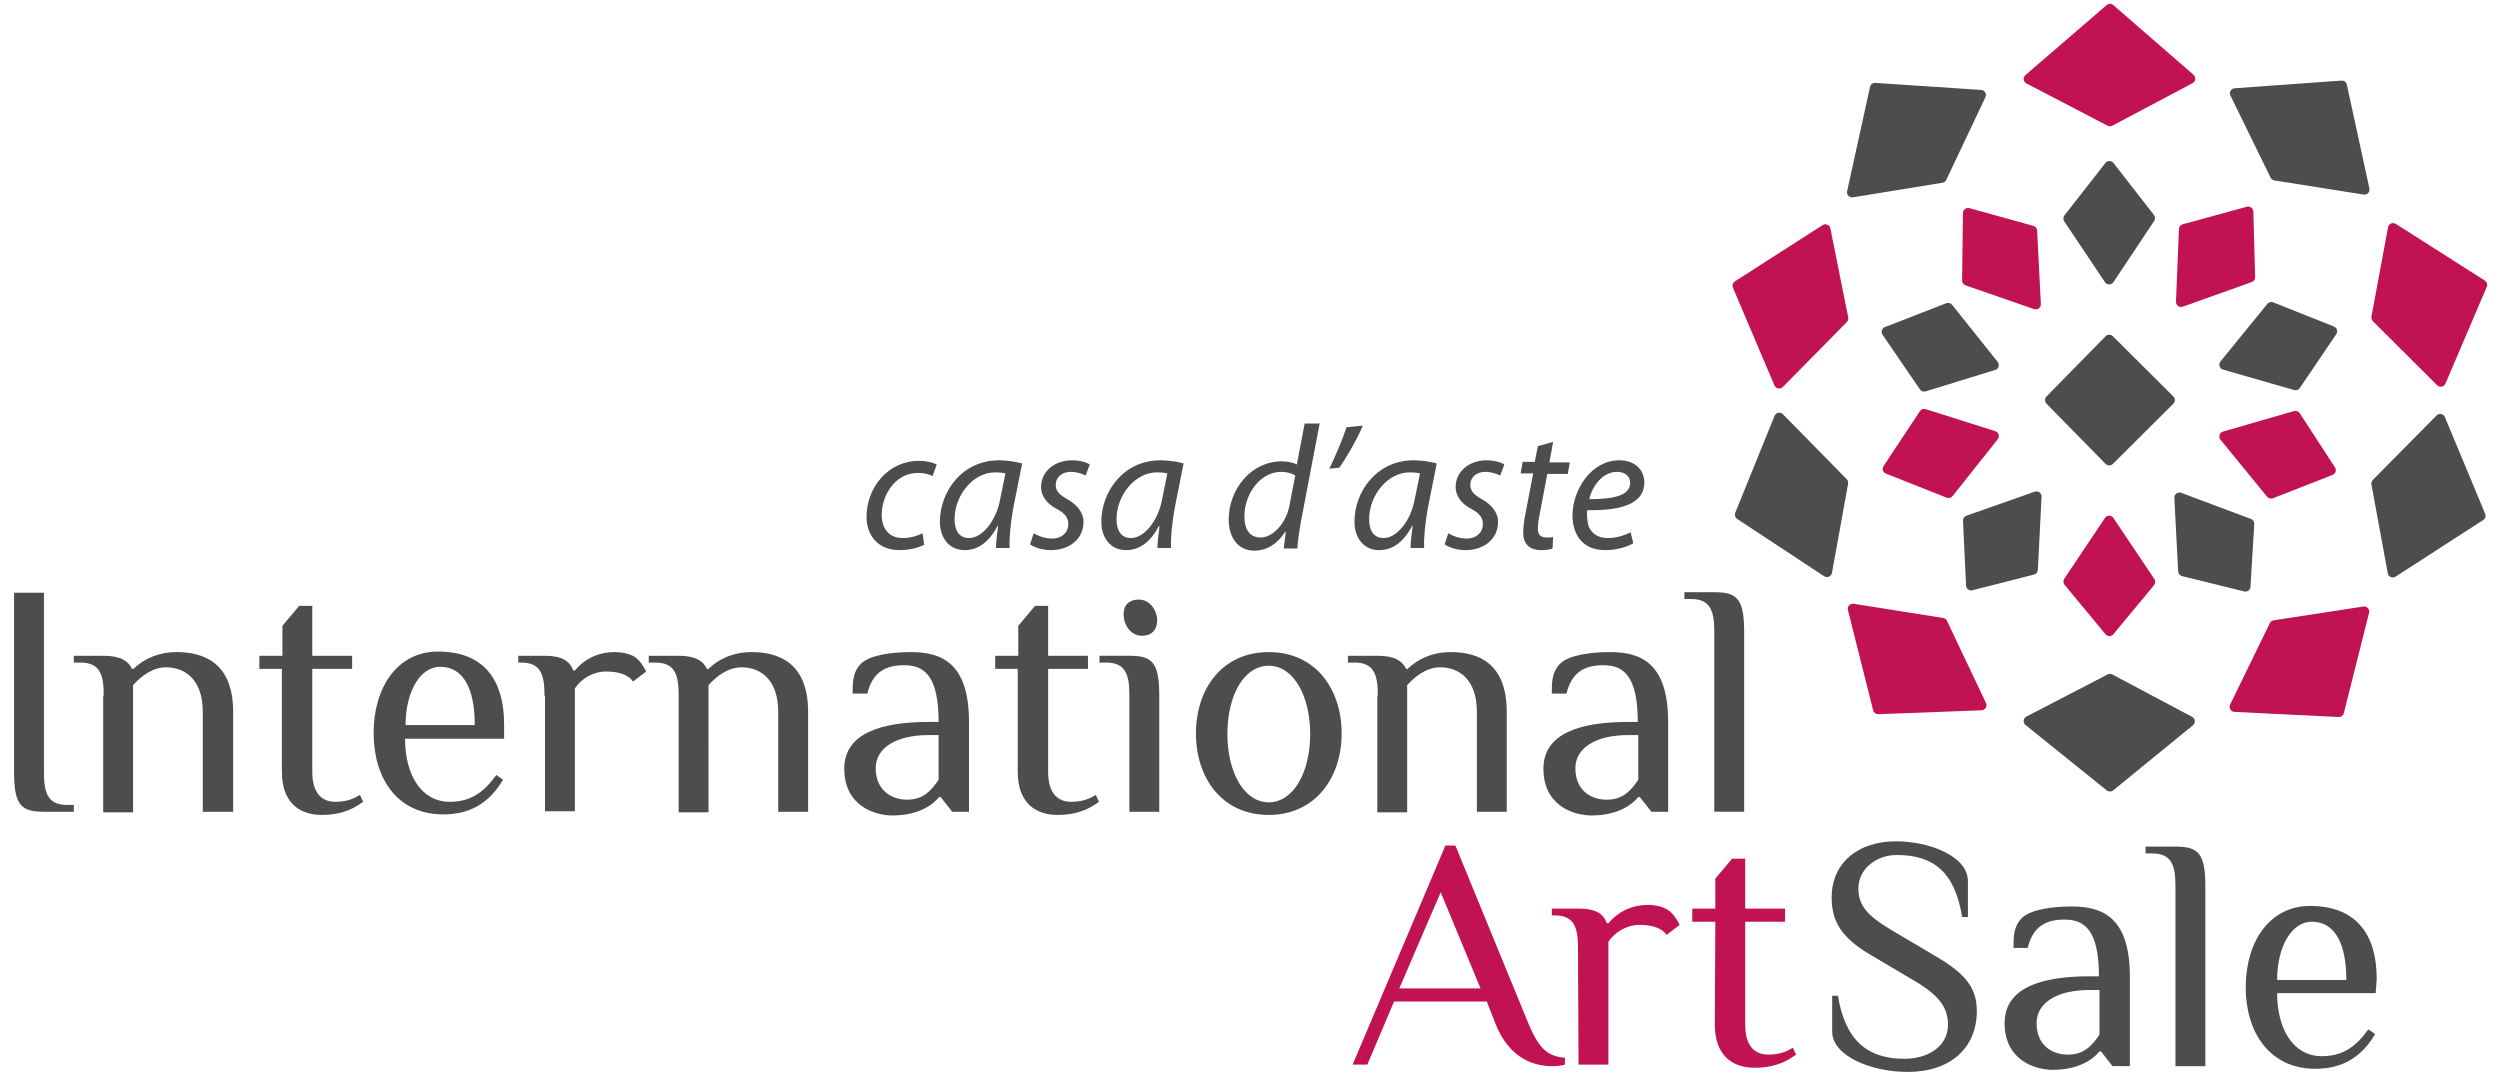
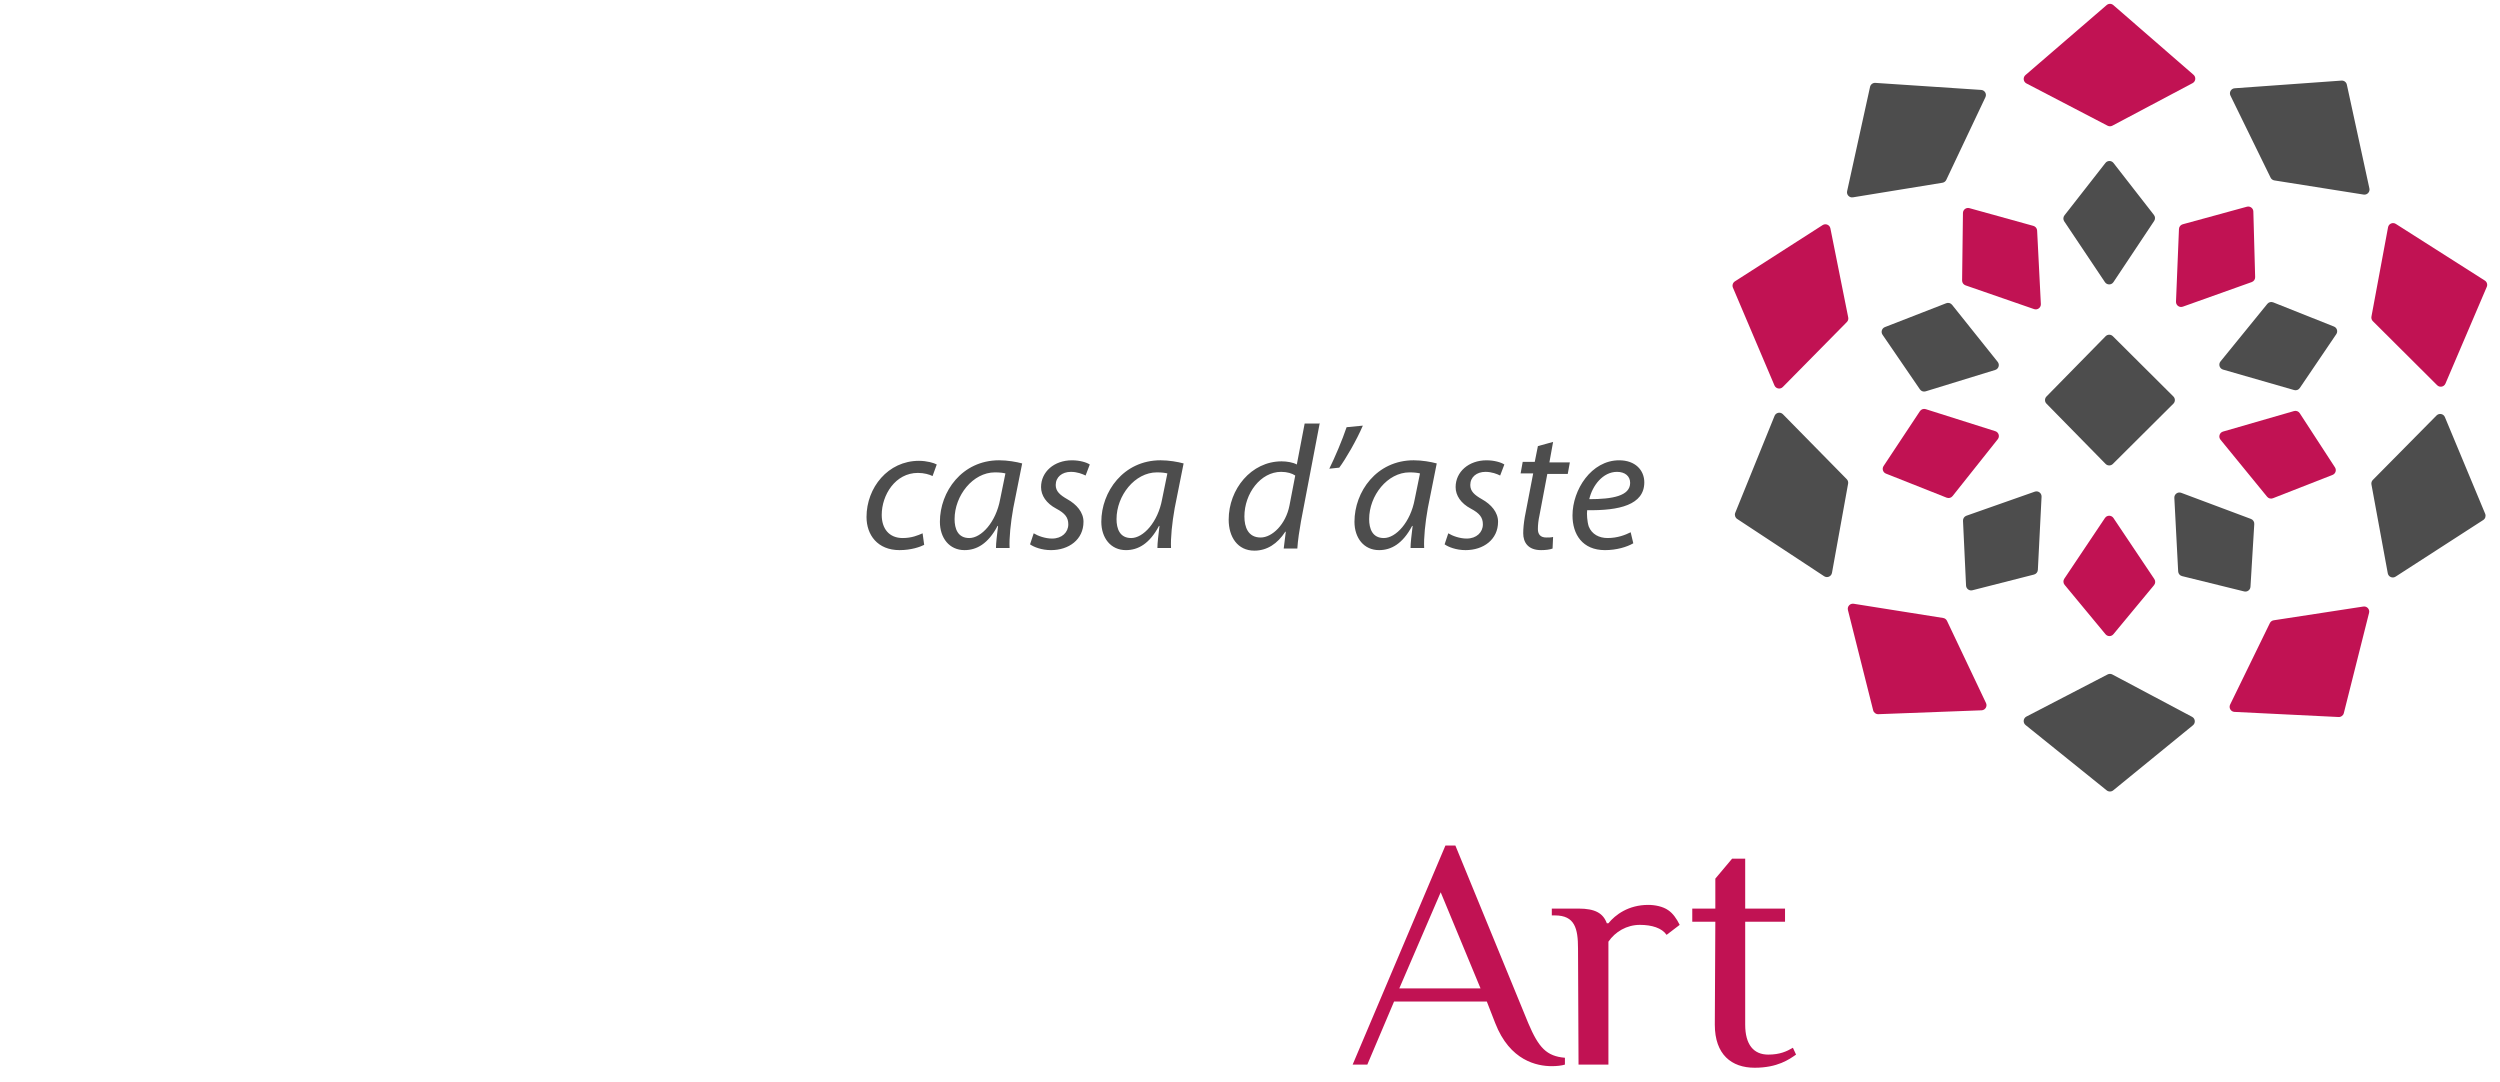
<svg xmlns="http://www.w3.org/2000/svg" version="1.1" id="Livello_1" x="0px" y="0px" viewBox="0 0 244.995 105.993" style="enable-background:new 0 0 244.995 105.993;" xml:space="preserve">
  <style type="text/css">
	.st0{fill:#C11253;}
	.st1{fill:#4D4D4D;}
</style>
  <g>
    <g>
      <path class="st0" d="M222.74,48.828l5.845-2.288c0.295-0.115,0.41-0.473,0.237-0.738l-3.454-5.311    c-0.12-0.184-0.346-0.269-0.558-0.208l-6.957,2.01c-0.345,0.1-0.475,0.519-0.248,0.797l4.566,5.588    C222.308,48.847,222.538,48.907,222.74,48.828z M207.112,50.763c-0.198-0.296-0.633-0.296-0.831,0    l-3.985,5.952c-0.123,0.184-0.111,0.427,0.03,0.597l4.011,4.843c0.2,0.241,0.57,0.241,0.77,0l3.985-4.81    c0.141-0.17,0.154-0.413,0.03-0.597L207.112,50.763z M198.587,8.177l7.954,4.143    c0.146,0.076,0.32,0.075,0.465-0.002l7.862-4.17c0.31-0.165,0.359-0.589,0.094-0.819l-7.861-6.83    c-0.188-0.163-0.466-0.164-0.654-0.001l-7.954,6.856C198.224,7.586,198.274,8.014,198.587,8.177z M179.375,22.381    c-0.069-0.345-0.464-0.513-0.76-0.323l-8.601,5.517c-0.205,0.132-0.285,0.392-0.19,0.616l4.069,9.581    c0.139,0.328,0.566,0.409,0.816,0.156l6.279-6.369c0.117-0.118,0.167-0.286,0.134-0.449L179.375,22.381z     M221,27.158l-0.177-6.431c-0.009-0.324-0.319-0.554-0.632-0.469l-6.289,1.721    c-0.21,0.058-0.359,0.244-0.368,0.462l-0.291,7.121c-0.015,0.354,0.334,0.61,0.668,0.491l6.757-2.411    C220.872,27.57,221.006,27.375,221,27.158z M190.801,60.841c-0.071-0.149-0.21-0.254-0.373-0.28    l-8.772-1.394c-0.354-0.056-0.651,0.268-0.563,0.616l2.473,9.828c0.058,0.229,0.268,0.387,0.504,0.378    l10.121-0.38c0.359-0.013,0.587-0.39,0.433-0.714L190.801,60.841z M199.267,22.136l-6.269-1.738    c-0.316-0.088-0.629,0.148-0.633,0.475l-0.083,6.612c-0.003,0.215,0.133,0.408,0.336,0.479l6.719,2.328    c0.335,0.116,0.681-0.144,0.663-0.498l-0.366-7.201C199.622,22.378,199.475,22.194,199.267,22.136z M231.604,59.439    l-8.788,1.349c-0.162,0.025-0.302,0.128-0.374,0.275l-3.893,7.983c-0.157,0.323,0.066,0.701,0.425,0.719    l10.206,0.502c0.238,0.012,0.451-0.146,0.509-0.377l2.475-9.834C232.252,59.709,231.958,59.385,231.604,59.439z     M195.536,42.255l-6.821-2.16c-0.213-0.067-0.445,0.015-0.568,0.201l-3.561,5.376    c-0.175,0.265-0.063,0.624,0.233,0.741l5.95,2.359c0.205,0.081,0.439,0.019,0.576-0.154l4.432-5.575    C195.995,42.768,195.87,42.361,195.536,42.255z M243.507,27.493l-8.723-5.552    c-0.299-0.19-0.695-0.018-0.76,0.33l-1.628,8.757c-0.03,0.162,0.022,0.329,0.139,0.446l6.301,6.277    c0.251,0.25,0.674,0.167,0.813-0.158l4.05-9.482C243.795,27.886,243.714,27.625,243.507,27.493z M149.763,100.26    l-7.139-17.398h-0.976l-9.091,21.466h1.438l2.62-6.178h9.091l0.822,2.11c1.438,3.707,4.109,4.222,5.547,4.222    c0.462,0,0.976-0.052,1.284-0.154v-0.669C151.56,103.503,150.79,102.68,149.763,100.26z M137.128,96.863    l4.058-9.421l3.904,9.421H137.128z M163.476,89.193c-0.513-0.36-1.284-0.515-1.952-0.515    c-1.952,0-3.236,0.978-3.904,1.802h-0.154c-0.36-0.978-1.13-1.441-2.773-1.441h-2.619v0.669h0.308    c1.952,0,2.26,1.287,2.26,3.243l0.051,11.377h2.928v-12.046c0.668-0.978,1.798-1.647,3.082-1.647    c1.181,0,2.157,0.309,2.619,0.978l1.284-0.978C164.298,90.016,163.939,89.502,163.476,89.193z M173.286,103.349    c-1.438,0-2.26-0.978-2.26-2.934V90.325h3.903v-1.287h-3.903V84.148h-1.284l-1.643,1.956v2.934h-2.26v1.287    h2.26l-0.051,10.09c0,2.934,1.643,4.221,3.903,4.221c2.26,0,3.39-0.824,4.058-1.287l-0.308-0.67    C175.084,103.04,174.416,103.349,173.286,103.349z" />
    </g>
  </g>
  <g>
    <g>
      <path class="st1" d="M206.344,45.463c0.194,0.198,0.513,0.2,0.71,0.004l5.932-5.905    c0.196-0.195,0.196-0.513,0-0.709l-5.932-5.905c-0.197-0.196-0.515-0.194-0.71,0.004l-5.794,5.905    c-0.191,0.195-0.191,0.506,0,0.7L206.344,45.463z M206.28,27.651c0.198,0.296,0.634,0.296,0.832-0.001    l3.993-5.999c0.119-0.179,0.111-0.414-0.022-0.584l-3.967-5.097c-0.2-0.257-0.588-0.257-0.788-0.001    l-4.016,5.137c-0.133,0.17-0.142,0.407-0.022,0.586L206.28,27.651z M214.821,70.249l-7.816-4.152    c-0.145-0.077-0.319-0.078-0.465-0.002l-7.953,4.125c-0.321,0.166-0.365,0.607-0.084,0.833l7.954,6.406    c0.184,0.148,0.447,0.147,0.63-0.002l7.815-6.379C215.18,70.852,215.137,70.417,214.821,70.249z     M195.77,35.464l-4.472-5.595c-0.137-0.171-0.368-0.233-0.572-0.154l-6.011,2.34    c-0.3,0.117-0.413,0.483-0.231,0.749l3.664,5.352c0.124,0.181,0.35,0.26,0.56,0.195l6.819-2.097    C195.863,36.15,195.99,35.739,195.77,35.464z M243.542,50.349l-3.948-9.475c-0.137-0.33-0.566-0.413-0.817-0.159    l-6.245,6.318c-0.115,0.116-0.166,0.281-0.136,0.442l1.601,8.706c0.064,0.35,0.464,0.523,0.763,0.33    l8.591-5.549C243.555,50.83,243.635,50.572,243.542,50.349z M199.706,55.846l0.363-7.167    c0.018-0.355-0.33-0.615-0.665-0.497l-6.701,2.359c-0.208,0.073-0.344,0.275-0.333,0.495l0.299,6.348    c0.015,0.316,0.316,0.539,0.623,0.461l6.039-1.54C199.542,56.251,199.694,56.065,199.706,55.846z M229.461,7.898    L218.993,8.65c-0.353,0.025-0.569,0.4-0.413,0.719l3.933,8.038c0.072,0.146,0.21,0.248,0.371,0.274l8.746,1.387    c0.347,0.055,0.642-0.256,0.567-0.6l-2.211-10.178C229.932,8.047,229.709,7.88,229.461,7.898z M220.59,50.855    l-6.835-2.56c-0.337-0.126-0.693,0.135-0.675,0.494l0.376,7.21c0.011,0.22,0.166,0.407,0.38,0.459    l6.087,1.501c0.303,0.075,0.6-0.144,0.619-0.455l0.372-6.151C220.927,51.134,220.796,50.932,220.59,50.855z     M190.731,17.628l3.837-8.103c0.151-0.319-0.067-0.69-0.419-0.713l-10.367-0.69    c-0.247-0.016-0.468,0.15-0.521,0.392l-2.247,10.223c-0.076,0.345,0.22,0.658,0.569,0.601l8.777-1.43    C190.522,17.881,190.661,17.777,190.731,17.628z M228.724,32.001l-5.957-2.371    c-0.203-0.081-0.435-0.02-0.573,0.149l-4.591,5.644c-0.226,0.278-0.095,0.697,0.249,0.796l6.97,2.007    c0.208,0.06,0.431-0.021,0.552-0.2l3.578-5.28C229.132,32.482,229.021,32.119,228.724,32.001z M174.722,40.594    c-0.252-0.257-0.685-0.171-0.82,0.163l-3.851,9.492c-0.09,0.221-0.011,0.474,0.188,0.606l8.524,5.615    c0.299,0.197,0.703,0.024,0.767-0.329l1.581-8.745c0.029-0.16-0.022-0.324-0.136-0.44L174.722,40.594z     M84.917,50.667c0,1.75,1.079,3.244,3.236,3.244c1.13,0,2.003-0.309,2.414-0.515l-0.154-1.133    c-0.462,0.206-1.079,0.464-1.952,0.464c-1.335,0-2.054-0.926-2.054-2.265c0-1.957,1.335-4.118,3.544-4.118    c0.616,0,1.13,0.155,1.438,0.309l0.411-1.133c-0.257-0.154-0.976-0.36-1.746-0.36    C87.023,45.16,84.917,47.785,84.917,50.667z M92.108,51.131c0,1.595,0.925,2.78,2.414,2.78    c1.181,0,2.311-0.618,3.236-2.369h0.051c-0.103,0.875-0.205,1.648-0.205,2.162h1.335    c-0.051-0.978,0.103-2.471,0.359-3.913l0.873-4.375c-0.565-0.155-1.438-0.309-2.26-0.309    C94.265,45.108,92.108,48.197,92.108,51.131z M98.015,48.917c-0.411,2.265-1.849,3.81-3.03,3.81    c-1.13,0-1.438-0.926-1.438-1.853c0-2.316,1.798-4.582,3.955-4.582c0.514,0,0.822,0.051,1.027,0.103L98.015,48.917    z M102.021,47.733c0,0.824,0.514,1.595,1.489,2.111c0.873,0.463,1.181,0.875,1.181,1.544    c0,0.772-0.616,1.39-1.592,1.39c-0.668,0-1.387-0.258-1.798-0.515l-0.359,1.081    c0.359,0.258,1.13,0.567,2.054,0.567c1.746,0,3.184-1.03,3.184-2.78c0-0.926-0.668-1.7-1.592-2.214    c-0.719-0.411-1.13-0.772-1.13-1.389c0-0.772,0.616-1.287,1.49-1.287c0.616,0,1.13,0.206,1.438,0.36l0.411-1.081    c-0.308-0.206-0.976-0.411-1.746-0.411C103.305,45.108,102.021,46.24,102.021,47.733z M107.927,51.131    c0,1.595,0.925,2.78,2.414,2.78c1.181,0,2.311-0.618,3.236-2.369h0.051c-0.103,0.875-0.205,1.648-0.205,2.162    h1.336c-0.051-0.978,0.103-2.471,0.359-3.913l0.873-4.375c-0.565-0.155-1.438-0.309-2.26-0.309    C110.085,45.108,107.927,48.197,107.927,51.131z M113.885,48.917c-0.411,2.265-1.849,3.81-3.03,3.81    c-1.13,0-1.438-0.926-1.438-1.853c0-2.316,1.798-4.582,3.955-4.582c0.513,0,0.822,0.051,1.027,0.103    L113.885,48.917z M127.085,45.52c-0.359-0.206-0.976-0.309-1.49-0.309c-2.979,0-5.187,2.728-5.187,5.714    c0,1.698,0.873,3.037,2.517,3.037c1.233,0,2.26-0.668,3.03-1.853h0.051l-0.205,1.647h1.335    c0.051-0.823,0.205-1.802,0.359-2.676l1.829-9.575h-1.47L127.085,45.52z M126.366,49.535    c-0.36,1.853-1.695,3.14-2.825,3.14c-1.233,0-1.592-1.029-1.592-2.059c0-2.265,1.592-4.375,3.595-4.375    c0.616,0,1.079,0.154,1.387,0.36L126.366,49.535z M129.345,41.505v-0.103l-0.02,0.103H129.345z M131.964,41.865    c-0.411,1.235-1.181,3.038-1.695,4.067l0.976-0.103c0.616-0.824,1.695-2.677,2.311-4.118L131.964,41.865z     M132.735,51.131c0,1.595,0.925,2.78,2.414,2.78c1.181,0,2.311-0.618,3.236-2.369h0.051    c-0.103,0.875-0.205,1.648-0.205,2.162h1.335c-0.051-0.978,0.103-2.471,0.359-3.913l0.873-4.375    c-0.565-0.155-1.438-0.309-2.26-0.309C134.892,45.108,132.735,48.197,132.735,51.131z M138.642,48.917    c-0.411,2.265-1.849,3.81-3.03,3.81c-1.13,0-1.438-0.926-1.438-1.853c0-2.316,1.798-4.582,3.955-4.582    c0.514,0,0.822,0.051,1.027,0.103L138.642,48.917z M142.648,47.733c0,0.824,0.514,1.595,1.49,2.111    c0.873,0.463,1.181,0.875,1.181,1.544c0,0.772-0.616,1.39-1.592,1.39c-0.668,0-1.387-0.258-1.798-0.515    l-0.36,1.081c0.36,0.258,1.13,0.567,2.054,0.567c1.746,0,3.184-1.03,3.184-2.78    c0-0.926-0.668-1.7-1.592-2.214c-0.719-0.411-1.13-0.772-1.13-1.389c0-0.772,0.616-1.287,1.489-1.287    c0.616,0,1.13,0.206,1.438,0.36l0.411-1.081c-0.308-0.206-0.976-0.411-1.746-0.411    C143.932,45.108,142.648,46.24,142.648,47.733z M152.201,43.306l-1.49,0.412l-0.308,1.544h-1.181l-0.205,1.133    h1.232l-0.822,4.272c-0.103,0.618-0.154,1.133-0.154,1.596c0,0.876,0.462,1.648,1.746,1.648    c0.462,0,0.873-0.052,1.13-0.155l0.051-1.133c-0.205,0.052-0.411,0.052-0.668,0.052    c-0.565,0-0.822-0.308-0.822-0.823c0-0.412,0.051-0.875,0.154-1.339l0.77-4.067h2.003l0.205-1.133h-2.003    L152.201,43.306z M158.673,45.108c-2.722,0-4.571,2.883-4.571,5.405c0,1.854,0.976,3.398,3.184,3.398    c1.13,0,2.157-0.309,2.773-0.67l-0.257-1.081c-0.513,0.257-1.284,0.566-2.26,0.566    c-0.822,0-1.541-0.36-1.849-1.133c-0.154-0.463-0.205-1.236-0.154-1.596c3.133,0.051,5.599-0.515,5.599-2.728    C161.138,46.086,160.265,45.108,158.673,45.108z M155.745,48.917c0.308-1.338,1.335-2.676,2.722-2.676    c0.77,0,1.284,0.412,1.284,1.081C159.751,48.609,158.005,48.917,155.745,48.917z" />
    </g>
  </g>
  <g>
    <g>
-       <path class="st1" d="M4.307,75.64V58.086H1.379v17.554c0,3.243,0.668,3.912,2.928,3.912h2.928v-0.669H6.567    C4.615,78.883,4.307,77.596,4.307,75.64z M17.301,63.903c-1.952,0-3.39,0.824-4.212,1.647h-0.154    c-0.359-0.772-1.13-1.286-2.773-1.286H7.235v0.668h0.668c1.952,0,2.26,1.288,2.26,3.244h-0.051v11.428h2.928    V67.146c0.822-0.926,1.952-1.75,3.236-1.75c1.798,0,3.595,1.132,3.595,4.375v9.781h2.979v-9.781    C22.848,65.035,20.075,63.903,17.301,63.903z M32.864,78.575c-1.438,0-2.26-0.979-2.26-2.934V65.55h3.904v-1.286    h-3.904v-4.89h-1.284l-1.644,1.956v2.934h-2.26v1.286h2.208v10.09c0,2.934,1.644,4.221,3.904,4.221    c2.26,0,3.39-0.824,4.057-1.287l-0.308-0.67C34.662,78.265,33.994,78.575,32.864,78.575z M42.931,63.852    c-4.058,0-6.317,3.603-6.317,7.979c0,4.376,2.26,7.979,6.831,7.979c2.466,0,4.417-0.978,5.855-3.397l-0.668-0.464    c-1.181,1.647-2.465,2.626-4.571,2.626c-2.722,0-4.366-2.574-4.366-6.178h9.707V71.007    C49.402,66.477,47.296,63.852,42.931,63.852z M39.746,71.058c0-3.295,1.438-5.715,3.39-5.715    c2.26,0,3.39,2.111,3.39,5.715H39.746z M62.191,64.366c-0.514-0.309-1.284-0.463-1.952-0.463    c-1.952,0-3.236,0.978-3.903,1.802h-0.154c-0.359-0.926-1.13-1.441-2.773-1.441h-2.619v0.668h0.308    c1.952,0,2.26,1.288,2.26,3.244h0.051v11.325h2.928V67.455c0.668-0.978,1.798-1.648,3.082-1.648    c1.181,0,2.157,0.31,2.619,0.979l1.284-0.979C63.013,65.19,62.654,64.675,62.191,64.366z M73.645,63.903    c-1.952,0-3.39,0.824-4.212,1.647h-0.154c-0.36-0.772-1.13-1.286-2.774-1.286H63.578v0.668h0.668    c1.952,0,2.26,1.288,2.26,3.244v11.428h2.928V67.146c0.822-0.926,1.952-1.75,3.236-1.75    c1.798,0,3.595,1.132,3.595,4.375v9.781h2.928v-9.781C79.192,65.035,76.418,63.903,73.645,63.903z M89.259,63.903    c-1.952,0-4.058,0.309-4.879,1.132c-0.822,0.824-0.822,1.802-0.822,2.935h1.438c0.514-2.111,1.798-2.78,3.595-2.78    c1.952,0,3.39,0.978,3.39,5.56H91.005c-4.366,0-8.269,0.977-8.269,4.581c0,3.603,2.928,4.582,4.725,4.582    c2.466,0,3.903-0.978,4.571-1.802h0.154l1.13,1.442H94.96v-8.803C94.96,64.881,92.186,63.903,89.259,63.903z     M91.981,76.412c-0.668,0.978-1.438,1.956-3.082,1.956c-1.592,0-3.082-0.978-3.082-3.089    c0-1.956,1.952-3.243,5.188-3.243h0.976V76.412z M104.975,78.575c-1.438,0-2.26-0.979-2.26-2.934V65.55h3.903    v-1.286h-3.903v-4.89h-1.284l-1.644,1.956v2.934H97.528v1.286h2.208v10.09c0,2.934,1.643,4.221,3.904,4.221    c2.26,0,3.39-0.824,4.058-1.287l-0.308-0.67C106.773,78.265,106.106,78.575,104.975,78.575z M110.677,64.263    h-2.928v0.668h0.668c1.952,0,2.26,1.288,2.26,3.244v11.377h2.928V68.176    C113.604,64.932,112.936,64.263,110.677,64.263z M111.909,62.307c0.924,0,1.49-0.566,1.49-1.493    c0-1.082-0.771-2.059-1.798-2.059c-0.925,0-1.49,0.515-1.49,1.441C110.112,61.329,110.882,62.307,111.909,62.307z     M124.339,63.903c-4.571,0-7.139,3.603-7.139,7.979c0,4.375,2.568,7.979,7.139,7.979    c4.52,0,7.139-3.604,7.139-7.979C131.478,67.506,128.91,63.903,124.339,63.903z M124.339,78.626    c-2.414,0-4.058-2.934-4.058-6.692c0-3.757,1.592-6.692,4.058-6.692c2.414,0,4.057,2.935,4.057,6.692    C128.396,75.691,126.753,78.626,124.339,78.626z M142.161,63.903c-1.952,0-3.39,0.824-4.212,1.647h-0.154    c-0.359-0.772-1.13-1.286-2.773-1.286h-2.927v0.668h0.668c1.952,0,2.26,1.288,2.26,3.244h-0.051v11.428h2.928    V67.146c0.822-0.926,1.952-1.75,3.236-1.75c1.798,0,3.595,1.132,3.595,4.375v9.781h2.928v-9.781    C147.657,65.035,144.935,63.903,142.161,63.903z M157.775,63.903c-1.952,0-4.058,0.309-4.879,1.132    c-0.822,0.824-0.822,1.802-0.822,2.935h1.438c0.514-2.111,1.798-2.78,3.595-2.78c1.952,0,3.39,0.978,3.39,5.56    h-0.976c-4.366,0-8.269,0.977-8.269,4.581c0,3.603,2.928,4.582,4.725,4.582c2.465,0,3.903-0.978,4.571-1.802h0.154    l1.13,1.442h1.643v-8.803C163.476,64.881,160.703,63.903,157.775,63.903z M160.548,76.412    c-0.667,0.978-1.438,1.956-3.082,1.956c-1.644,0-3.082-0.978-3.082-3.089c0-1.956,1.952-3.243,5.187-3.243h0.976    V76.412z M167.996,58.034h-2.928v0.669h0.668c1.952,0,2.26,1.287,2.26,3.243v17.605h2.928l0-17.605    C170.924,58.704,170.256,58.034,167.996,58.034z M189.719,93.723l-4.006-2.369    c-2.363-1.389-3.595-2.367-3.595-4.272c0-2.008,1.849-3.294,3.749-3.294c3.647,0,5.701,1.699,6.42,6.074h0.565    v-3.501c0-2.471-3.801-3.913-7.037-3.913c-3.801,0-6.317,2.163-6.317,5.509c0,2.42,1.027,3.964,3.801,5.611    l4.006,2.368c2.414,1.389,3.595,2.574,3.595,4.478c0,2.163-2.003,3.346-4.263,3.346    c-3.647,0-5.804-1.801-6.523-6.178h-0.565v3.501c0,2.42,3.852,3.964,7.396,3.964c4.212,0,6.78-2.368,6.78-5.972    C193.725,96.709,192.493,95.371,189.719,93.723z M203.022,88.833c-1.952,0-4.058,0.309-4.88,1.132    c-0.822,0.824-0.822,1.802-0.822,2.934h1.387c0.514-2.111,1.798-2.78,3.595-2.78c1.952,0,3.39,0.978,3.39,5.559    h-0.976c-4.366,0-8.269,0.979-8.269,4.581c0,3.603,2.927,4.582,4.725,4.582c2.465,0,3.904-0.979,4.571-1.803h0.154    l1.13,1.442h1.695v-8.803C208.722,89.811,205.949,88.833,203.022,88.833z M205.744,101.394    c-0.668,0.978-1.438,1.956-3.082,1.956c-1.644,0-3.082-0.978-3.082-3.089c0-1.956,1.952-3.243,5.187-3.243h0.976    V101.394z M213.191,82.964h-2.928v0.67h0.668c1.952,0,2.26,1.287,2.26,3.243v17.606h2.928l0-17.606    C216.119,83.634,215.451,82.964,213.191,82.964z M232.914,95.937c0-4.531-2.157-7.156-6.523-7.156    c-4.058,0-6.317,3.603-6.317,7.979c0,4.375,2.311,7.979,6.831,7.979c2.465,0,4.417-0.978,5.855-3.397l-0.668-0.464    c-1.181,1.647-2.465,2.626-4.571,2.626c-2.722,0-4.366-2.574-4.366-6.178h9.656L232.914,95.937z M223.155,96.04    c0-3.294,1.438-5.714,3.39-5.714c2.26,0,3.39,2.11,3.39,5.714H223.155z" />
-     </g>
+       </g>
  </g>
</svg>